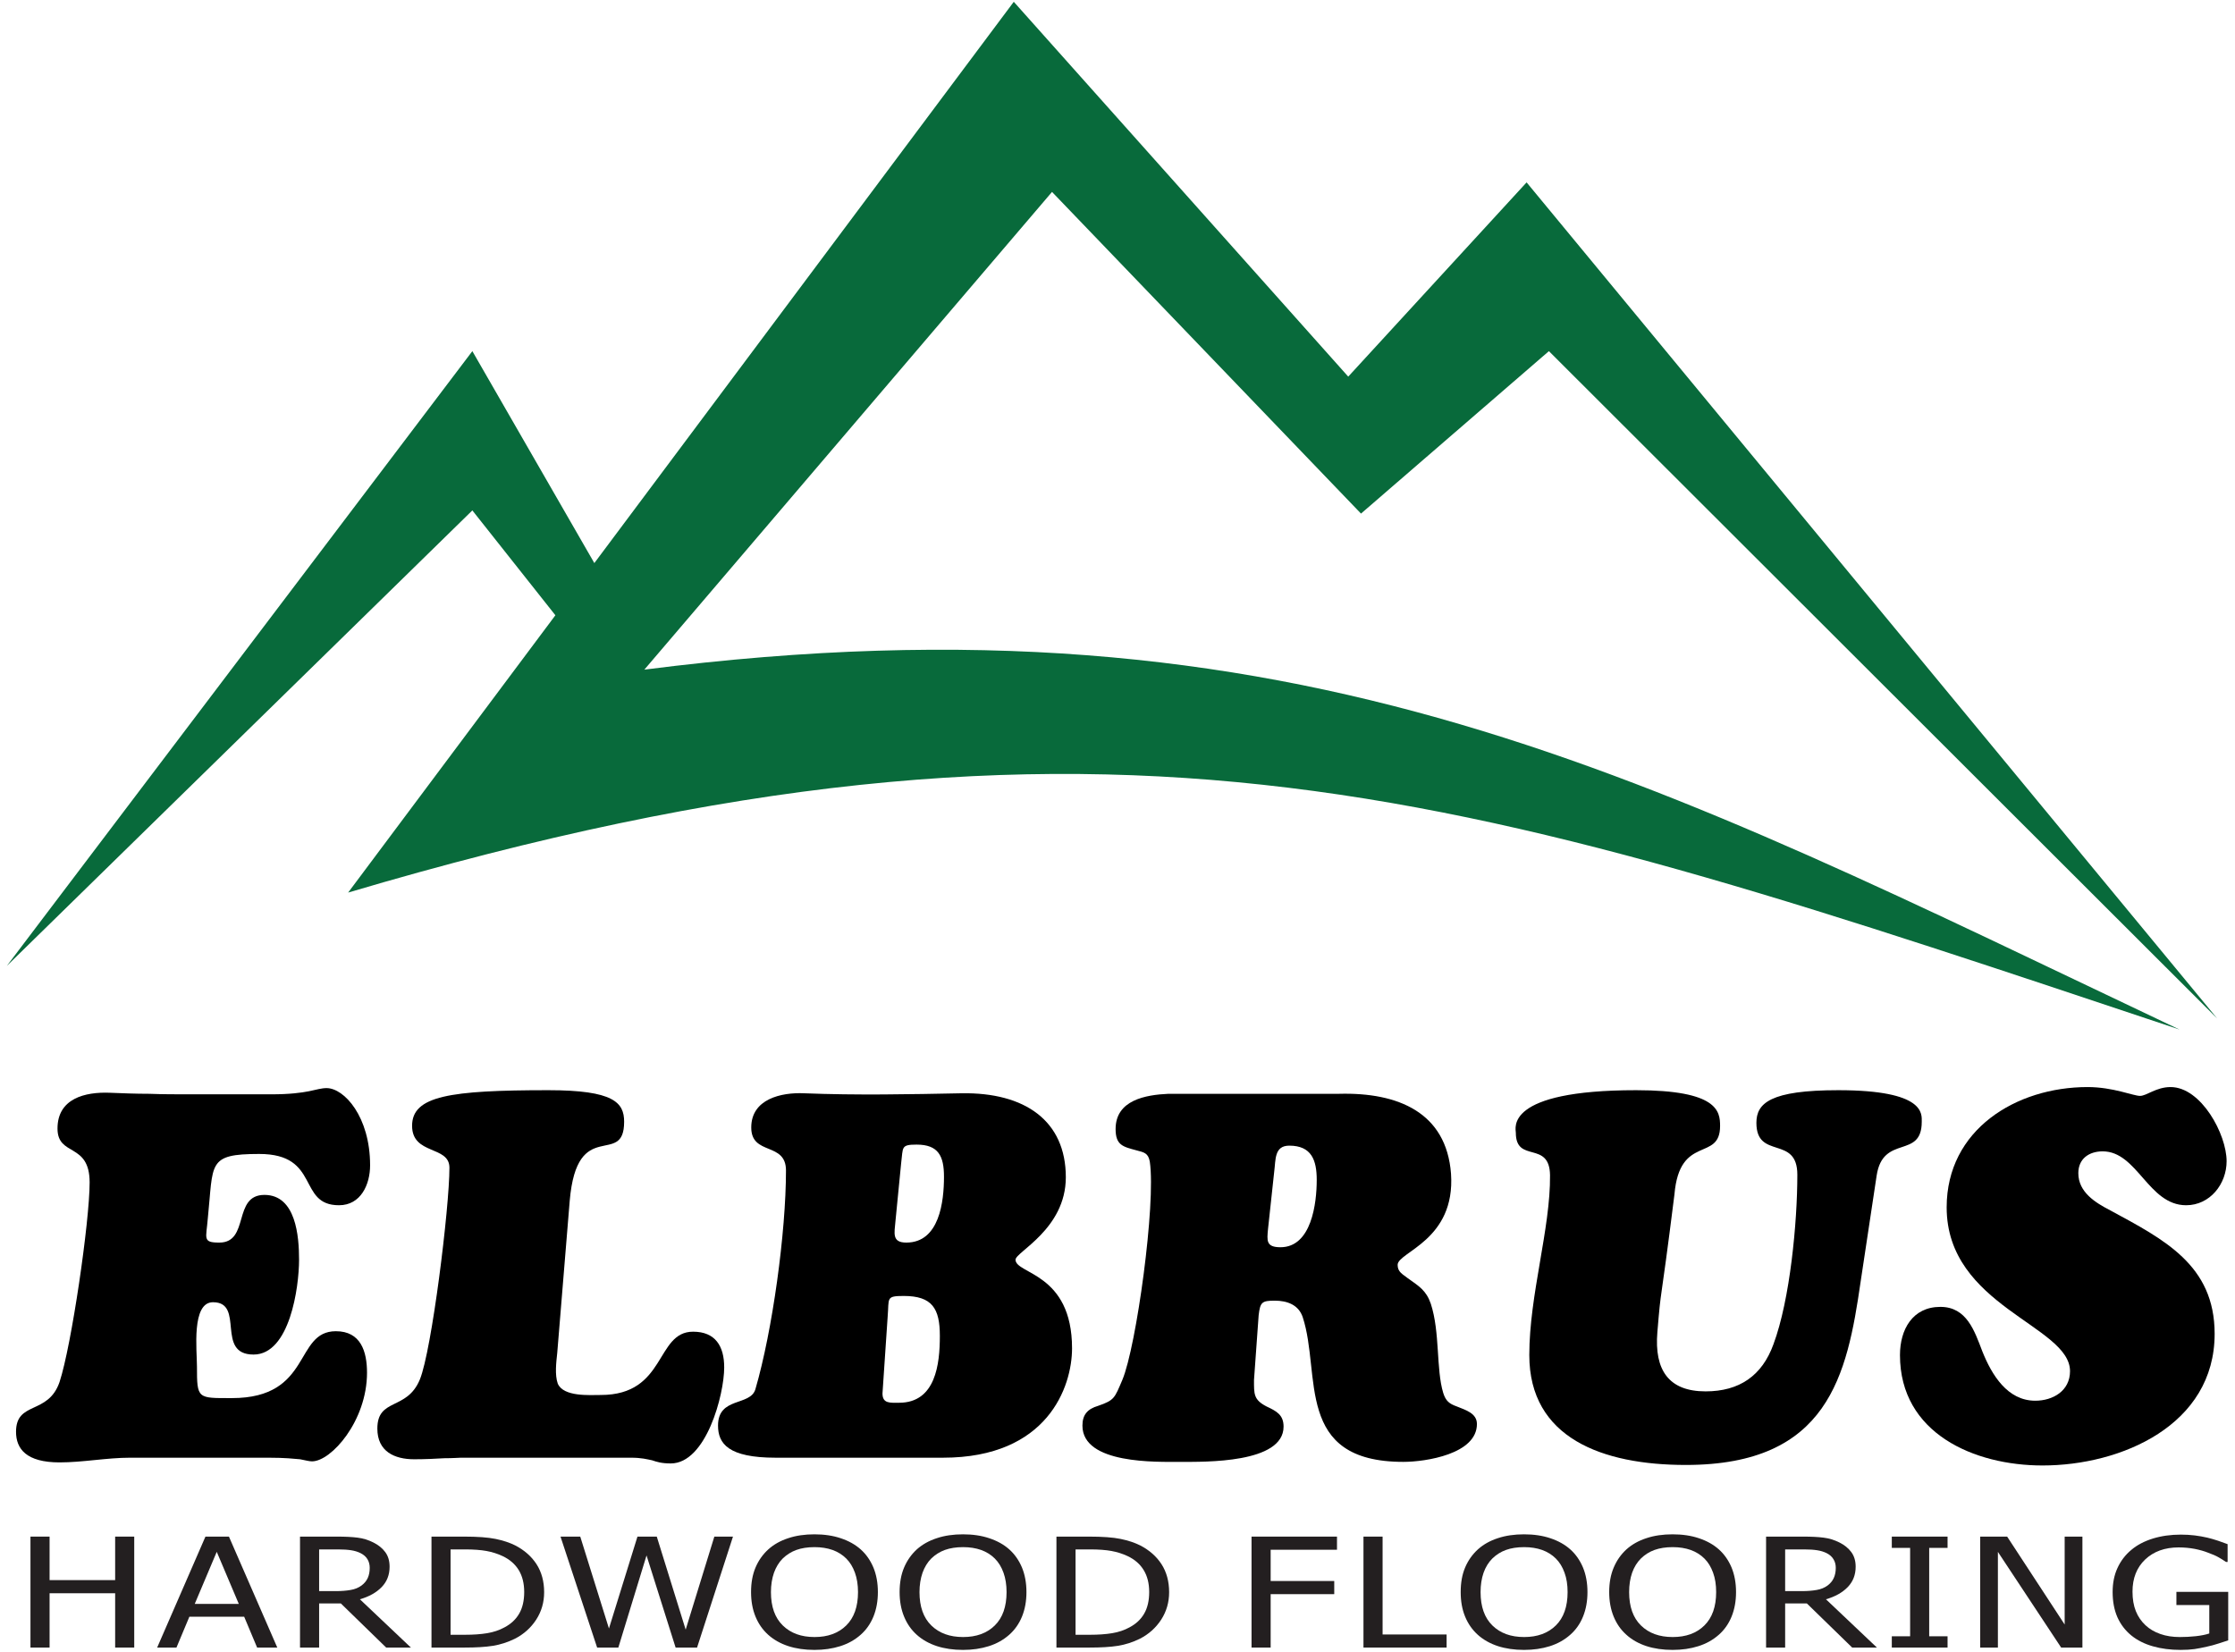
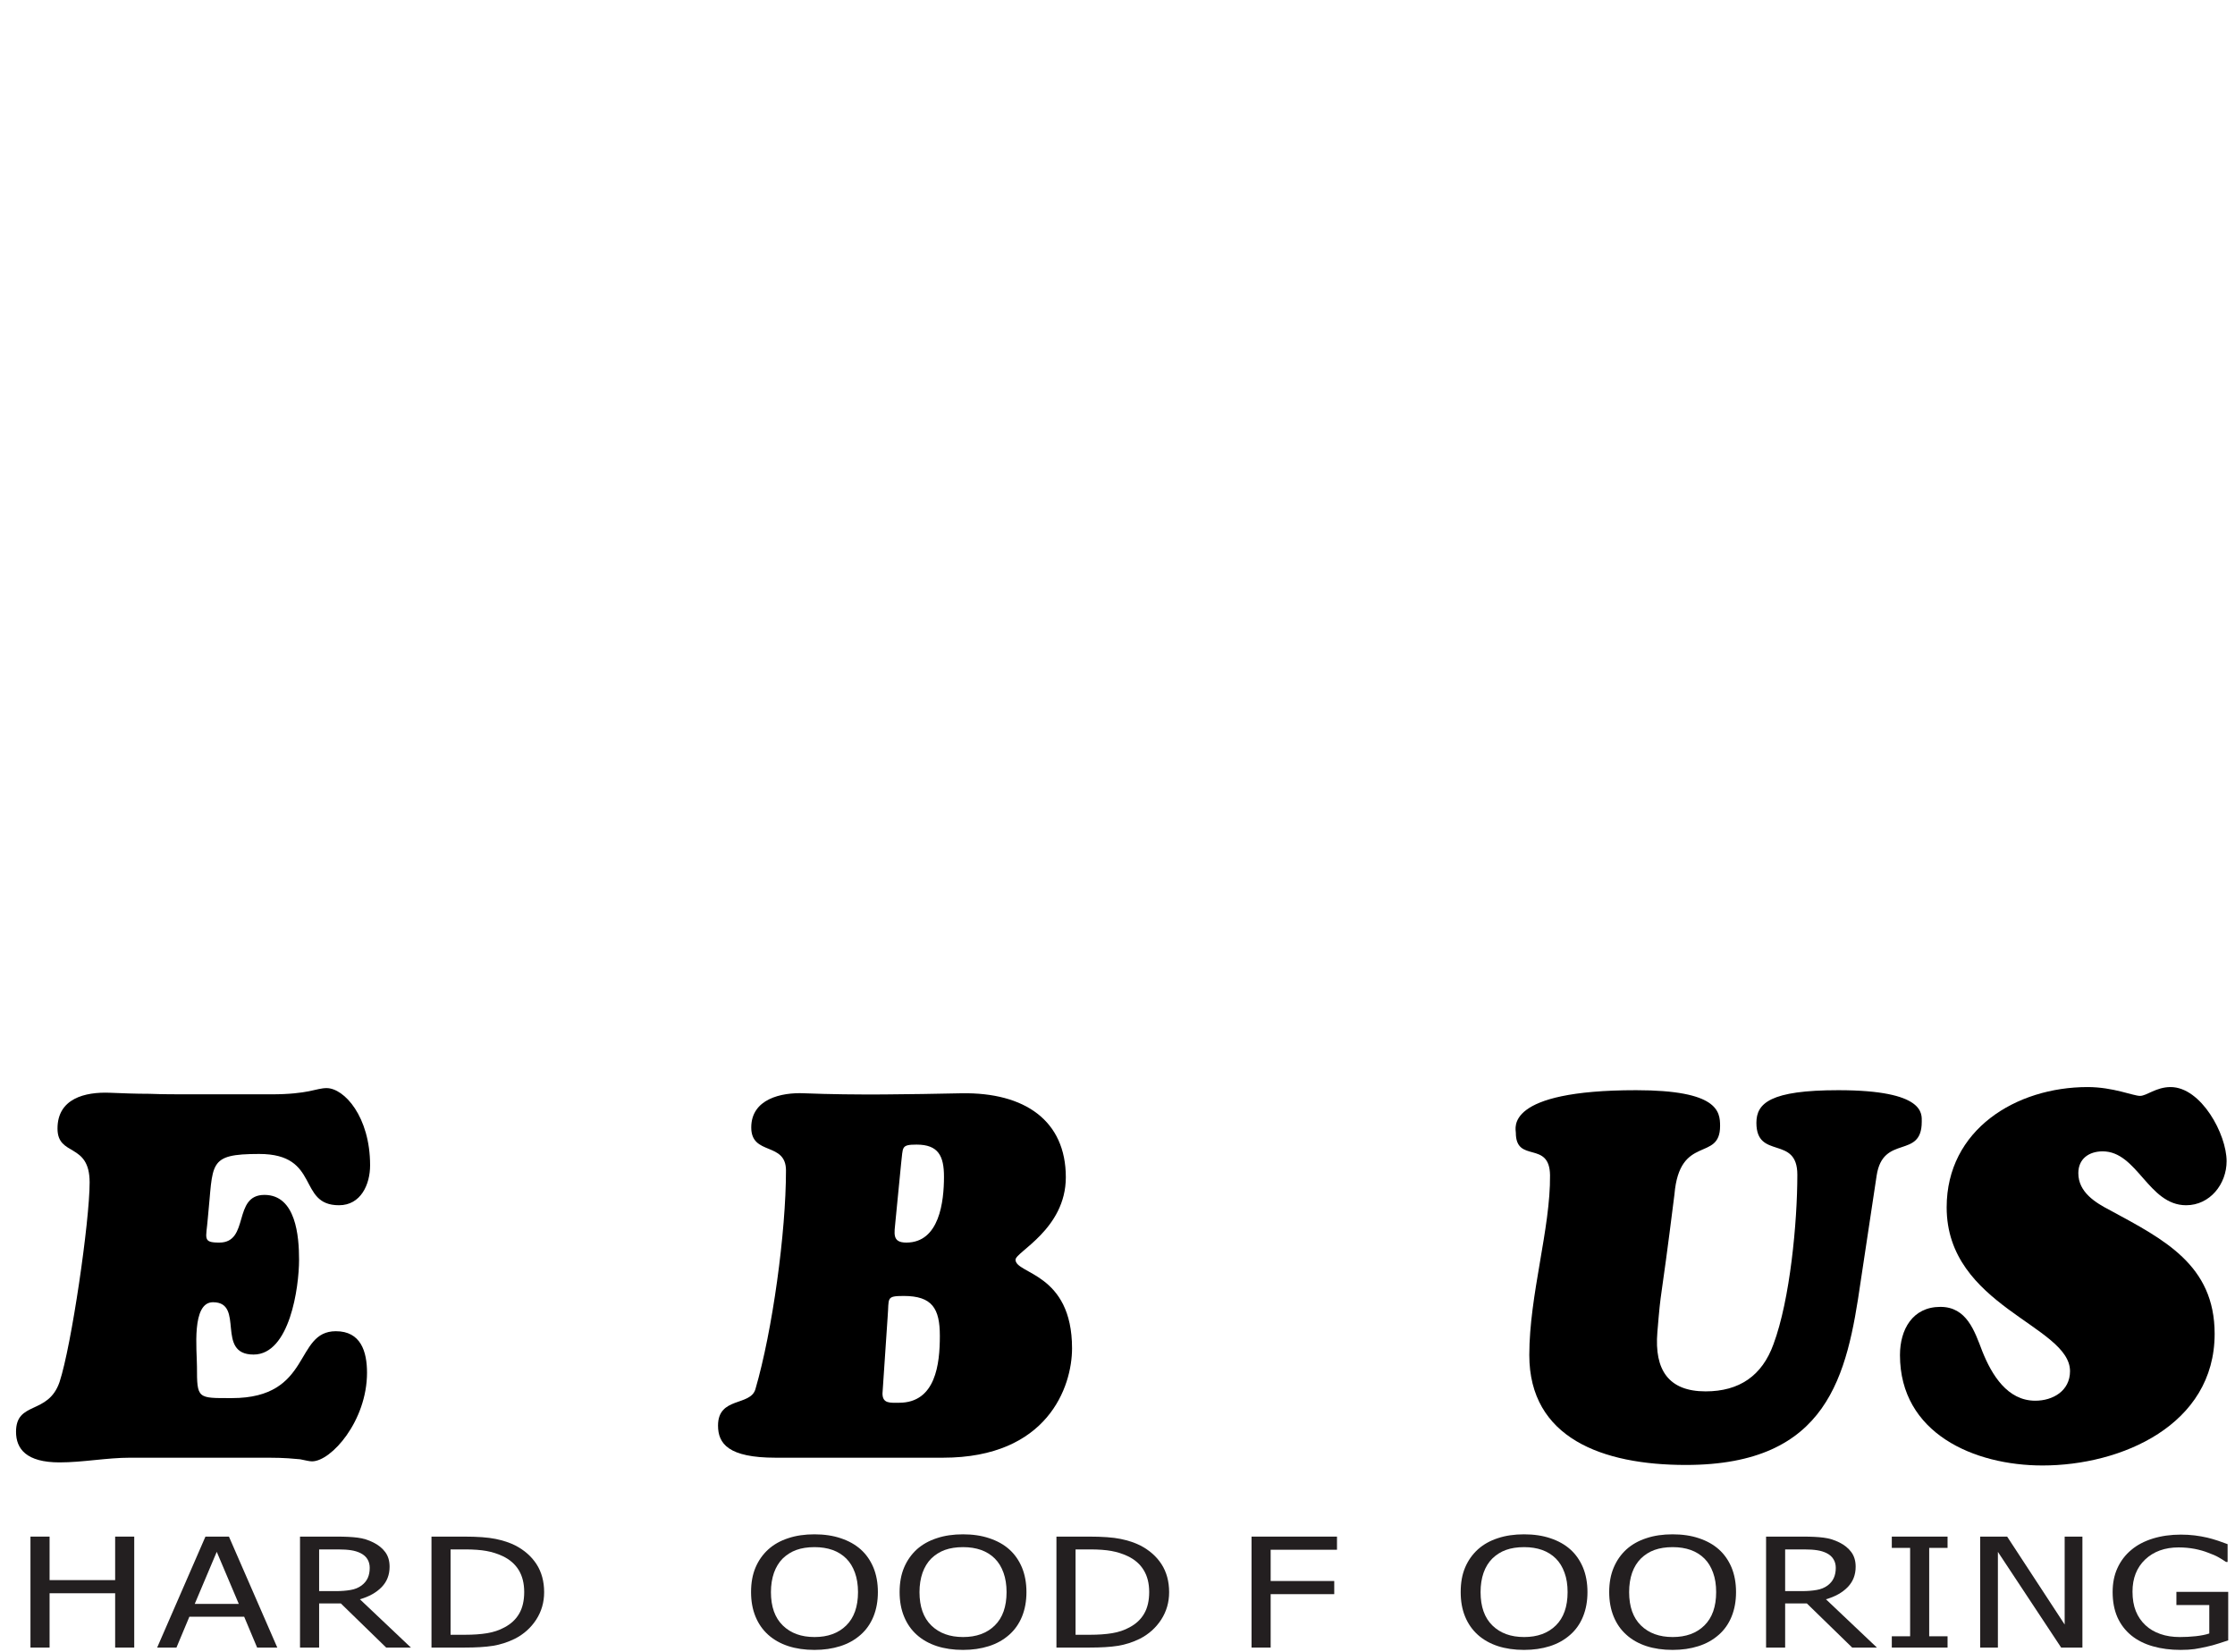
<svg xmlns="http://www.w3.org/2000/svg" width="184pt" height="136pt" viewBox="0 0 184 136" version="1.1">
  <g id="surface1">
-     <path style=" stroke:none;fill-rule:evenodd;fill:rgb(3.137%,41.576%,23.143%);fill-opacity:1;" d="M 28.66 73.488 L 45.723 50.656 L 38.887 42.023 L 0.566 79.52 L 38.887 28.91 L 48.93 46.359 L 83.461 0.148 L 110.996 31.008 L 125.68 15.016 L 182.531 83.852 L 127.516 28.91 L 112.047 42.285 L 86.609 15.801 L 53.047 55.133 C 107.066 48.219 135.934 64.145 179.434 84.766 C 121.578 65.465 91.938 54.734 28.66 73.488 " />
    <path style=" stroke:none;fill-rule:nonzero;fill:rgb(0%,0%,0%);fill-opacity:1;" d="M 22.109 120.016 C 23.469 120.016 24.195 120.102 24.707 120.145 C 25.176 120.23 25.434 120.316 25.688 120.316 C 27.27 120.316 30.215 116.988 30.215 113.02 C 30.215 111.27 29.703 109.602 27.652 109.602 C 24.195 109.602 25.73 115.109 19.09 115.109 C 16.258 115.109 16.215 115.195 16.215 112.504 C 16.215 111.184 15.746 107.215 17.535 107.215 C 20.191 107.215 17.707 111.523 20.875 111.523 C 23.855 111.523 24.621 105.977 24.621 103.715 C 24.621 101.793 24.367 98.379 21.77 98.379 C 19.129 98.379 20.574 102.305 18.055 102.305 C 16.641 102.305 16.98 101.965 17.109 100.301 C 17.582 95.773 17.023 95.008 21.344 95.008 C 26.414 95.008 24.453 99.23 27.91 99.23 C 29.703 99.23 30.469 97.523 30.469 95.945 C 30.469 91.934 28.336 89.586 26.883 89.586 C 26.457 89.586 26.074 89.715 25.434 89.844 C 24.793 89.969 23.855 90.098 22.316 90.098 L 15.617 90.098 C 14.508 90.098 13.398 90.098 12.289 90.055 C 11.18 90.055 10.109 90.012 9.043 89.969 C 6.996 89.887 4.734 90.441 4.734 92.914 C 4.734 95.262 7.379 94.023 7.379 97.355 C 7.379 100.555 5.887 110.797 4.902 113.785 C 3.965 116.52 1.32 115.324 1.32 117.883 C 1.32 119.293 2.172 120.402 4.902 120.402 C 6.824 120.402 8.789 120.016 10.707 120.016 L 22.109 120.016 " />
-     <path style=" stroke:none;fill-rule:nonzero;fill:rgb(0%,0%,0%);fill-opacity:1;" d="M 51.938 120.016 C 52.832 120.016 53.262 120.145 53.688 120.23 C 54.07 120.359 54.457 120.488 55.223 120.488 C 58.125 120.488 59.621 114.844 59.621 112.582 C 59.621 110.832 58.895 109.641 57.059 109.641 C 53.945 109.645 54.883 114.852 49.461 114.852 C 48.566 114.852 46.391 115.023 45.918 113.914 C 45.664 113.188 45.793 112.164 45.875 111.395 L 46.902 98.875 C 47.5 91.84 51.383 96.18 51.383 92.352 C 51.383 90.781 50.527 89.758 45.152 89.758 C 37.043 89.758 33.926 90.227 33.926 92.688 C 33.926 95.113 37 94.301 37 96.137 C 37 99.43 35.547 111.184 34.566 113.574 C 33.5 116.168 31.066 115.059 31.066 117.621 C 31.066 119.504 32.477 120.145 34.098 120.145 C 34.992 120.145 35.891 120.102 36.574 120.059 C 37.297 120.059 37.809 120.016 37.938 120.016 L 51.938 120.016 " />
    <path style=" stroke:none;fill-rule:nonzero;fill:rgb(0%,0%,0%);fill-opacity:1;" d="M 74.188 95.773 C 74.359 94.453 74.145 94.238 75.461 94.238 C 77.254 94.238 77.715 95.176 77.715 96.883 C 77.715 98.934 77.34 102.305 74.613 102.305 C 73.418 102.305 73.633 101.535 73.719 100.555 Z M 73.078 108.406 C 73.207 106.871 72.906 106.699 74.402 106.699 C 76.742 106.699 77.375 107.727 77.375 109.988 C 77.375 112.293 77.039 115.492 74.016 115.492 C 73.293 115.492 72.652 115.578 72.652 114.727 Z M 77.633 120.016 C 86.254 120.016 88.258 114.168 88.258 111.012 C 88.258 104.781 83.605 104.91 83.605 103.715 C 83.605 103.074 87.746 101.195 87.746 96.926 C 87.746 92.273 84.375 89.926 79.168 90.012 C 74.871 90.098 70.516 90.184 66.199 90.012 C 64.32 89.926 61.848 90.48 61.848 92.828 C 61.848 95.176 64.707 93.98 64.707 96.371 C 64.707 101.453 63.598 109.559 62.188 114.383 C 61.762 115.793 59.113 114.98 59.113 117.371 C 59.113 118.863 59.969 120.016 63.852 120.016 L 77.633 120.016 " />
-     <path style=" stroke:none;fill-rule:nonzero;fill:rgb(0%,0%,0%);fill-opacity:1;" d="M 104.902 96.457 C 105.031 95.477 104.902 94.324 106.141 94.324 C 107.977 94.324 108.402 95.52 108.402 97.141 C 108.402 99.062 107.977 102.688 105.414 102.688 C 104.219 102.688 104.305 102.133 104.391 101.195 Z M 103.621 108.281 C 103.75 107.215 103.879 107.086 104.945 107.086 C 105.969 107.086 106.91 107.426 107.25 108.449 C 108.789 113.145 106.523 120.359 115.531 120.359 C 117.367 120.359 121.59 119.719 121.59 117.242 C 121.59 116.348 120.652 116.09 119.926 115.793 C 119.328 115.578 119.031 115.363 118.816 114.684 C 118.219 112.719 118.562 109.688 117.793 107.34 C 117.41 106.23 116.812 105.891 115.914 105.25 C 115.488 104.91 115.062 104.738 115.062 104.141 C 115.062 103.074 119.84 102.133 119.457 96.629 C 119.074 91.594 115.105 89.926 110.238 90.055 L 96.195 90.055 C 94.32 90.141 91.844 90.566 91.844 92.957 C 91.844 94.281 92.441 94.41 93.551 94.707 C 94.191 94.879 94.531 94.922 94.66 95.648 C 95.172 99.105 93.551 110.883 92.398 113.613 C 91.758 115.109 91.758 115.281 90.391 115.75 C 89.539 116.004 89.113 116.473 89.113 117.371 C 89.113 120.57 95.258 120.359 97.18 120.359 C 99.184 120.359 105.672 120.488 105.672 117.457 C 105.672 116.473 105.074 116.176 104.262 115.793 C 103.195 115.238 103.238 114.766 103.238 113.613 L 103.621 108.281 " />
    <path style=" stroke:none;fill-rule:nonzero;fill:rgb(0%,0%,0%);fill-opacity:1;" d="M 154.496 96.801 C 155.012 93.344 158.211 95.477 158.211 92.359 C 158.211 91.719 158.512 89.758 151.34 89.758 C 145.746 89.758 144.598 90.824 144.598 92.445 C 144.598 95.52 147.969 93.426 147.969 96.715 C 147.969 100.641 147.371 107 146.004 110.672 C 145.066 113.273 143.188 114.555 140.414 114.555 C 137.383 114.555 136.188 112.805 136.445 109.688 C 136.785 105.59 136.613 108.238 137.852 98.336 C 138.277 93.344 141.609 95.691 141.609 92.703 C 141.609 91.508 141.438 89.758 134.695 89.758 C 123.812 89.758 124.793 92.914 124.793 93.258 C 124.793 95.816 127.566 93.855 127.609 96.758 C 127.652 101.152 125.902 106.617 125.902 111.566 C 125.902 118.395 131.922 120.613 138.789 120.613 C 150.527 120.613 152.066 113.23 153.176 105.547 L 154.496 96.801 " />
    <path style=" stroke:none;fill-rule:nonzero;fill:rgb(0%,0%,0%);fill-opacity:1;" d="M 168.156 120.656 C 174.645 120.656 182.324 117.328 182.324 109.816 C 182.324 104.141 178.145 102.047 173.746 99.66 C 172.508 99.02 171.102 98.164 171.102 96.586 C 171.102 95.391 171.996 94.793 173.105 94.793 C 175.965 94.793 176.863 99.23 179.977 99.23 C 181.941 99.23 183.309 97.48 183.309 95.605 C 183.309 93.387 181.215 89.5 178.695 89.5 C 177.504 89.5 176.734 90.227 176.18 90.227 C 175.625 90.227 173.961 89.5 171.867 89.5 C 165.98 89.5 160.262 93 160.262 99.402 C 160.262 107.555 170.418 109.133 170.418 112.891 C 170.418 114.512 169.008 115.324 167.559 115.324 C 165.254 115.324 163.973 113.188 163.203 111.27 C 162.562 109.602 161.926 107.598 159.746 107.598 C 157.441 107.598 156.418 109.477 156.418 111.566 C 156.418 118.012 162.523 120.656 168.156 120.656 " />
    <path style=" stroke:none;fill-rule:nonzero;fill:rgb(13.699%,12.199%,12.5%);fill-opacity:1;" d="M 11.051 135.648 L 9.48 135.648 L 9.48 131.176 L 4.082 131.176 L 4.082 135.648 L 2.508 135.648 L 2.508 126.512 L 4.082 126.512 L 4.082 130.094 L 9.48 130.094 L 9.48 126.512 L 11.051 126.512 L 11.051 135.648 " />
    <path style=" stroke:none;fill-rule:nonzero;fill:rgb(13.699%,12.199%,12.5%);fill-opacity:1;" d="M 12.938 135.648 L 16.914 126.512 L 18.848 126.512 L 22.828 135.648 L 21.168 135.648 L 20.102 133.109 L 15.59 133.109 L 14.527 135.648 Z M 19.66 132.055 L 17.844 127.766 L 16.031 132.055 Z M 19.66 132.055 " />
    <path style=" stroke:none;fill-rule:nonzero;fill:rgb(13.699%,12.199%,12.5%);fill-opacity:1;" d="M 33.828 135.648 L 31.793 135.648 L 28.062 132.016 L 26.273 132.016 L 26.273 135.648 L 24.699 135.648 L 24.699 126.512 L 27.738 126.512 C 28.414 126.512 28.98 126.539 29.438 126.598 C 29.895 126.652 30.328 126.789 30.738 126.996 C 31.148 127.199 31.477 127.465 31.715 127.785 C 31.957 128.113 32.074 128.512 32.074 128.992 C 32.074 129.664 31.855 130.223 31.418 130.672 C 30.98 131.121 30.383 131.457 29.629 131.672 Z M 30.438 129.086 C 30.438 128.824 30.379 128.586 30.258 128.383 C 30.137 128.176 29.949 128.008 29.695 127.879 C 29.473 127.766 29.215 127.684 28.918 127.637 C 28.625 127.59 28.258 127.566 27.82 127.566 L 26.273 127.566 L 26.273 131 L 27.648 131 C 28.094 131 28.5 130.969 28.859 130.906 C 29.215 130.848 29.523 130.719 29.773 130.531 C 30 130.359 30.168 130.156 30.277 129.918 C 30.383 129.68 30.438 129.406 30.438 129.086 " />
    <path style=" stroke:none;fill-rule:nonzero;fill:rgb(13.699%,12.199%,12.5%);fill-opacity:1;" d="M 44.797 131.09 C 44.797 131.926 44.578 132.676 44.145 133.348 C 43.707 134.02 43.125 134.543 42.395 134.918 C 41.797 135.211 41.195 135.406 40.578 135.504 C 39.965 135.602 39.184 135.648 38.23 135.648 L 35.523 135.648 L 35.523 126.512 L 38.199 126.512 C 39.305 126.512 40.172 126.574 40.801 126.703 C 41.43 126.832 41.965 127.012 42.41 127.234 C 43.168 127.625 43.754 128.141 44.172 128.785 C 44.586 129.43 44.797 130.199 44.797 131.09 Z M 43.156 131.074 C 43.156 130.371 43.008 129.77 42.711 129.277 C 42.41 128.781 41.965 128.395 41.379 128.117 C 40.965 127.922 40.52 127.781 40.047 127.695 C 39.574 127.609 38.984 127.566 38.281 127.566 L 37.094 127.566 L 37.094 134.594 L 38.281 134.594 C 38.977 134.594 39.582 134.551 40.102 134.465 C 40.621 134.379 41.098 134.223 41.527 133.988 C 42.07 133.703 42.473 133.324 42.746 132.848 C 43.02 132.375 43.156 131.781 43.156 131.074 " />
-     <path style=" stroke:none;fill-rule:nonzero;fill:rgb(13.699%,12.199%,12.5%);fill-opacity:1;" d="M 60.344 126.512 L 57.387 135.648 L 55.621 135.648 L 53.227 128.062 L 50.906 135.648 L 49.16 135.648 L 46.145 126.512 L 47.77 126.512 L 50.133 134.078 L 52.48 126.512 L 54.07 126.512 L 56.449 134.172 L 58.809 126.512 L 60.344 126.512 " />
    <path style=" stroke:none;fill-rule:nonzero;fill:rgb(13.699%,12.199%,12.5%);fill-opacity:1;" d="M 70.855 127.562 C 71.305 127.961 71.652 128.461 71.902 129.051 C 72.148 129.645 72.273 130.324 72.273 131.082 C 72.273 131.824 72.152 132.492 71.91 133.09 C 71.664 133.688 71.316 134.188 70.855 134.594 C 70.375 135.02 69.812 135.332 69.168 135.535 C 68.527 135.738 67.82 135.84 67.051 135.84 C 66.25 135.84 65.531 135.734 64.895 135.527 C 64.254 135.316 63.703 135.008 63.242 134.594 C 62.789 134.188 62.441 133.688 62.199 133.098 C 61.953 132.504 61.832 131.832 61.832 131.082 C 61.832 130.312 61.953 129.641 62.199 129.059 C 62.445 128.477 62.797 127.98 63.254 127.562 C 63.707 127.156 64.254 126.848 64.898 126.641 C 65.539 126.426 66.258 126.324 67.051 126.324 C 67.852 126.324 68.578 126.43 69.219 126.648 C 69.867 126.863 70.41 127.168 70.855 127.562 Z M 70.637 131.082 C 70.637 130.48 70.551 129.945 70.383 129.48 C 70.215 129.012 69.977 128.625 69.672 128.32 C 69.359 128.008 68.984 127.773 68.543 127.613 C 68.102 127.457 67.605 127.379 67.059 127.379 C 66.488 127.379 65.988 127.457 65.566 127.609 C 65.141 127.762 64.766 128 64.434 128.32 C 64.125 128.633 63.887 129.02 63.719 129.488 C 63.555 129.961 63.469 130.492 63.469 131.082 C 63.469 132.277 63.793 133.195 64.445 133.828 C 65.094 134.465 65.965 134.781 67.059 134.781 C 68.152 134.781 69.02 134.465 69.668 133.828 C 70.312 133.195 70.637 132.277 70.637 131.082 " />
    <path style=" stroke:none;fill-rule:nonzero;fill:rgb(13.699%,12.199%,12.5%);fill-opacity:1;" d="M 83.086 127.562 C 83.535 127.961 83.883 128.461 84.133 129.051 C 84.379 129.645 84.504 130.324 84.504 131.082 C 84.504 131.824 84.383 132.492 84.141 133.09 C 83.898 133.688 83.543 134.188 83.086 134.594 C 82.605 135.02 82.043 135.332 81.398 135.535 C 80.758 135.738 80.051 135.84 79.281 135.84 C 78.48 135.84 77.762 135.734 77.125 135.527 C 76.484 135.316 75.934 135.008 75.473 134.594 C 75.02 134.188 74.672 133.688 74.43 133.098 C 74.184 132.504 74.062 131.832 74.062 131.082 C 74.062 130.312 74.184 129.641 74.43 129.059 C 74.676 128.477 75.027 127.98 75.48 127.562 C 75.938 127.156 76.484 126.848 77.129 126.641 C 77.77 126.426 78.488 126.324 79.281 126.324 C 80.082 126.324 80.809 126.43 81.449 126.648 C 82.098 126.863 82.645 127.168 83.086 127.562 Z M 82.867 131.082 C 82.867 130.48 82.781 129.945 82.613 129.48 C 82.445 129.012 82.207 128.625 81.902 128.32 C 81.59 128.008 81.215 127.773 80.773 127.613 C 80.332 127.457 79.836 127.379 79.289 127.379 C 78.719 127.379 78.219 127.457 77.793 127.609 C 77.371 127.762 76.996 128 76.664 128.32 C 76.355 128.633 76.117 129.02 75.949 129.488 C 75.785 129.961 75.699 130.492 75.699 131.082 C 75.699 132.277 76.023 133.195 76.672 133.828 C 77.324 134.465 78.195 134.781 79.289 134.781 C 80.383 134.781 81.25 134.465 81.898 133.828 C 82.543 133.195 82.867 132.277 82.867 131.082 " />
    <path style=" stroke:none;fill-rule:nonzero;fill:rgb(13.699%,12.199%,12.5%);fill-opacity:1;" d="M 96.25 131.09 C 96.25 131.926 96.031 132.676 95.598 133.348 C 95.16 134.02 94.578 134.543 93.848 134.918 C 93.254 135.211 92.648 135.406 92.031 135.504 C 91.418 135.602 90.641 135.648 89.684 135.648 L 86.973 135.648 L 86.973 126.512 L 89.652 126.512 C 90.758 126.512 91.625 126.574 92.254 126.703 C 92.883 126.832 93.418 127.012 93.863 127.234 C 94.621 127.625 95.207 128.141 95.625 128.785 C 96.039 129.43 96.25 130.199 96.25 131.09 Z M 94.609 131.074 C 94.609 130.371 94.461 129.77 94.16 129.277 C 93.863 128.781 93.418 128.395 92.832 128.117 C 92.418 127.922 91.973 127.781 91.5 127.695 C 91.027 127.609 90.438 127.566 89.734 127.566 L 88.547 127.566 L 88.547 134.594 L 89.734 134.594 C 90.43 134.594 91.035 134.551 91.555 134.465 C 92.078 134.379 92.551 134.223 92.98 133.988 C 93.523 133.703 93.926 133.324 94.199 132.848 C 94.473 132.375 94.609 131.781 94.609 131.074 " />
    <path style=" stroke:none;fill-rule:nonzero;fill:rgb(13.699%,12.199%,12.5%);fill-opacity:1;" d="M 110.07 127.594 L 104.609 127.594 L 104.609 130.168 L 109.844 130.168 L 109.844 131.25 L 104.609 131.25 L 104.609 135.648 L 103.035 135.648 L 103.035 126.512 L 110.07 126.512 L 110.07 127.594 " />
-     <path style=" stroke:none;fill-rule:nonzero;fill:rgb(13.699%,12.199%,12.5%);fill-opacity:1;" d="M 119.094 135.648 L 112.25 135.648 L 112.25 126.512 L 113.824 126.512 L 113.824 134.57 L 119.094 134.57 L 119.094 135.648 " />
    <path style=" stroke:none;fill-rule:nonzero;fill:rgb(13.699%,12.199%,12.5%);fill-opacity:1;" d="M 129.273 127.562 C 129.723 127.961 130.07 128.461 130.32 129.051 C 130.566 129.645 130.691 130.324 130.691 131.082 C 130.691 131.824 130.57 132.492 130.328 133.09 C 130.086 133.688 129.734 134.188 129.273 134.594 C 128.793 135.02 128.23 135.332 127.59 135.535 C 126.949 135.738 126.238 135.84 125.469 135.84 C 124.672 135.84 123.949 135.734 123.312 135.527 C 122.672 135.316 122.121 135.008 121.66 134.594 C 121.211 134.188 120.859 133.688 120.617 133.098 C 120.371 132.504 120.254 131.832 120.254 131.082 C 120.254 130.312 120.371 129.641 120.617 129.059 C 120.863 128.477 121.215 127.98 121.672 127.562 C 122.125 127.156 122.672 126.848 123.316 126.641 C 123.961 126.426 124.676 126.324 125.469 126.324 C 126.273 126.324 126.996 126.43 127.641 126.648 C 128.285 126.863 128.832 127.168 129.273 127.562 Z M 129.055 131.082 C 129.055 130.48 128.973 129.945 128.801 129.48 C 128.633 129.012 128.395 128.625 128.09 128.32 C 127.777 128.008 127.402 127.773 126.961 127.613 C 126.52 127.457 126.027 127.379 125.477 127.379 C 124.906 127.379 124.406 127.457 123.984 127.609 C 123.559 127.762 123.184 128 122.855 128.32 C 122.543 128.633 122.305 129.02 122.137 129.488 C 121.973 129.961 121.891 130.492 121.891 131.082 C 121.891 132.277 122.215 133.195 122.863 133.828 C 123.512 134.465 124.383 134.781 125.477 134.781 C 126.57 134.781 127.438 134.465 128.086 133.828 C 128.73 133.195 129.055 132.277 129.055 131.082 " />
    <path style=" stroke:none;fill-rule:nonzero;fill:rgb(13.699%,12.199%,12.5%);fill-opacity:1;" d="M 141.504 127.562 C 141.953 127.961 142.301 128.461 142.551 129.051 C 142.797 129.645 142.922 130.324 142.922 131.082 C 142.922 131.824 142.801 132.492 142.559 133.09 C 142.316 133.688 141.965 134.188 141.504 134.594 C 141.023 135.02 140.461 135.332 139.816 135.535 C 139.18 135.738 138.469 135.84 137.699 135.84 C 136.898 135.84 136.18 135.734 135.543 135.527 C 134.902 135.316 134.352 135.008 133.895 134.594 C 133.438 134.188 133.09 133.688 132.848 133.098 C 132.605 132.504 132.48 131.832 132.48 131.082 C 132.48 130.312 132.605 129.641 132.852 129.059 C 133.098 128.477 133.445 127.98 133.902 127.562 C 134.355 127.156 134.902 126.848 135.547 126.641 C 136.188 126.426 136.906 126.324 137.699 126.324 C 138.504 126.324 139.227 126.43 139.871 126.648 C 140.516 126.863 141.062 127.168 141.504 127.562 Z M 141.285 131.082 C 141.285 130.48 141.203 129.945 141.031 129.48 C 140.863 129.012 140.629 128.625 140.32 128.32 C 140.008 128.008 139.633 127.773 139.191 127.613 C 138.75 127.457 138.258 127.379 137.707 127.379 C 137.137 127.379 136.637 127.457 136.215 127.609 C 135.789 127.762 135.414 128 135.086 128.32 C 134.773 128.633 134.535 129.02 134.367 129.488 C 134.203 129.961 134.121 130.492 134.121 131.082 C 134.121 132.277 134.445 133.195 135.094 133.828 C 135.742 134.465 136.613 134.781 137.707 134.781 C 138.801 134.781 139.672 134.465 140.316 133.828 C 140.961 133.195 141.285 132.277 141.285 131.082 " />
    <path style=" stroke:none;fill-rule:nonzero;fill:rgb(13.699%,12.199%,12.5%);fill-opacity:1;" d="M 154.52 135.648 L 152.484 135.648 L 148.754 132.016 L 146.965 132.016 L 146.965 135.648 L 145.395 135.648 L 145.395 126.512 L 148.434 126.512 C 149.109 126.512 149.672 126.539 150.129 126.598 C 150.586 126.652 151.02 126.789 151.434 126.996 C 151.844 127.199 152.172 127.465 152.41 127.785 C 152.652 128.113 152.77 128.512 152.77 128.992 C 152.77 129.664 152.551 130.223 152.113 130.672 C 151.676 131.121 151.078 131.457 150.324 131.672 Z M 151.133 129.086 C 151.133 128.824 151.074 128.586 150.949 128.383 C 150.828 128.176 150.645 128.008 150.391 127.879 C 150.168 127.766 149.91 127.684 149.613 127.637 C 149.32 127.59 148.953 127.566 148.516 127.566 L 146.965 127.566 L 146.965 131 L 148.34 131 C 148.789 131 149.191 130.969 149.551 130.906 C 149.91 130.848 150.215 130.719 150.469 130.531 C 150.695 130.359 150.863 130.156 150.969 129.918 C 151.078 129.68 151.133 129.406 151.133 129.086 " />
    <path style=" stroke:none;fill-rule:nonzero;fill:rgb(13.699%,12.199%,12.5%);fill-opacity:1;" d="M 160.336 135.648 L 155.746 135.648 L 155.746 134.719 L 157.254 134.719 L 157.254 127.441 L 155.746 127.441 L 155.746 126.512 L 160.336 126.512 L 160.336 127.441 L 158.824 127.441 L 158.824 134.719 L 160.336 134.719 L 160.336 135.648 " />
    <path style=" stroke:none;fill-rule:nonzero;fill:rgb(13.699%,12.199%,12.5%);fill-opacity:1;" d="M 171.438 135.648 L 169.688 135.648 L 164.48 127.77 L 164.48 135.648 L 163.023 135.648 L 163.023 126.512 L 165.242 126.512 L 169.977 133.75 L 169.977 126.512 L 171.438 126.512 L 171.438 135.648 " />
    <path style=" stroke:none;fill-rule:nonzero;fill:rgb(13.699%,12.199%,12.5%);fill-opacity:1;" d="M 179.523 135.84 C 178.691 135.84 177.93 135.742 177.238 135.543 C 176.547 135.348 175.953 135.047 175.461 134.648 C 174.965 134.242 174.582 133.738 174.316 133.145 C 174.055 132.543 173.926 131.855 173.926 131.078 C 173.926 130.34 174.055 129.68 174.324 129.098 C 174.59 128.516 174.969 128.016 175.469 127.602 C 175.945 127.199 176.535 126.891 177.238 126.672 C 177.938 126.457 178.707 126.348 179.539 126.348 C 179.938 126.348 180.312 126.371 180.68 126.414 C 181.043 126.461 181.391 126.52 181.723 126.598 C 181.988 126.66 182.281 126.746 182.605 126.852 C 182.93 126.961 183.191 127.055 183.391 127.133 L 183.391 128.598 L 183.258 128.598 C 183.062 128.465 182.863 128.336 182.652 128.219 C 182.445 128.098 182.152 127.969 181.77 127.832 C 181.457 127.707 181.094 127.605 180.684 127.523 C 180.27 127.445 179.828 127.402 179.355 127.402 C 178.223 127.402 177.309 127.734 176.605 128.395 C 175.91 129.059 175.562 129.941 175.562 131.039 C 175.562 131.656 175.652 132.191 175.836 132.648 C 176.02 133.105 176.289 133.492 176.633 133.812 C 176.973 134.129 177.379 134.367 177.855 134.531 C 178.328 134.699 178.867 134.781 179.461 134.781 C 179.902 134.781 180.34 134.758 180.777 134.711 C 181.215 134.66 181.586 134.59 181.883 134.488 L 181.883 132.145 L 179.176 132.145 L 179.176 131.062 L 183.441 131.062 L 183.441 135.055 C 183.242 135.121 182.973 135.211 182.637 135.316 C 182.305 135.426 181.988 135.508 181.699 135.57 C 181.312 135.66 180.969 135.727 180.656 135.773 C 180.344 135.816 179.969 135.84 179.523 135.84 " />
  </g>
</svg>